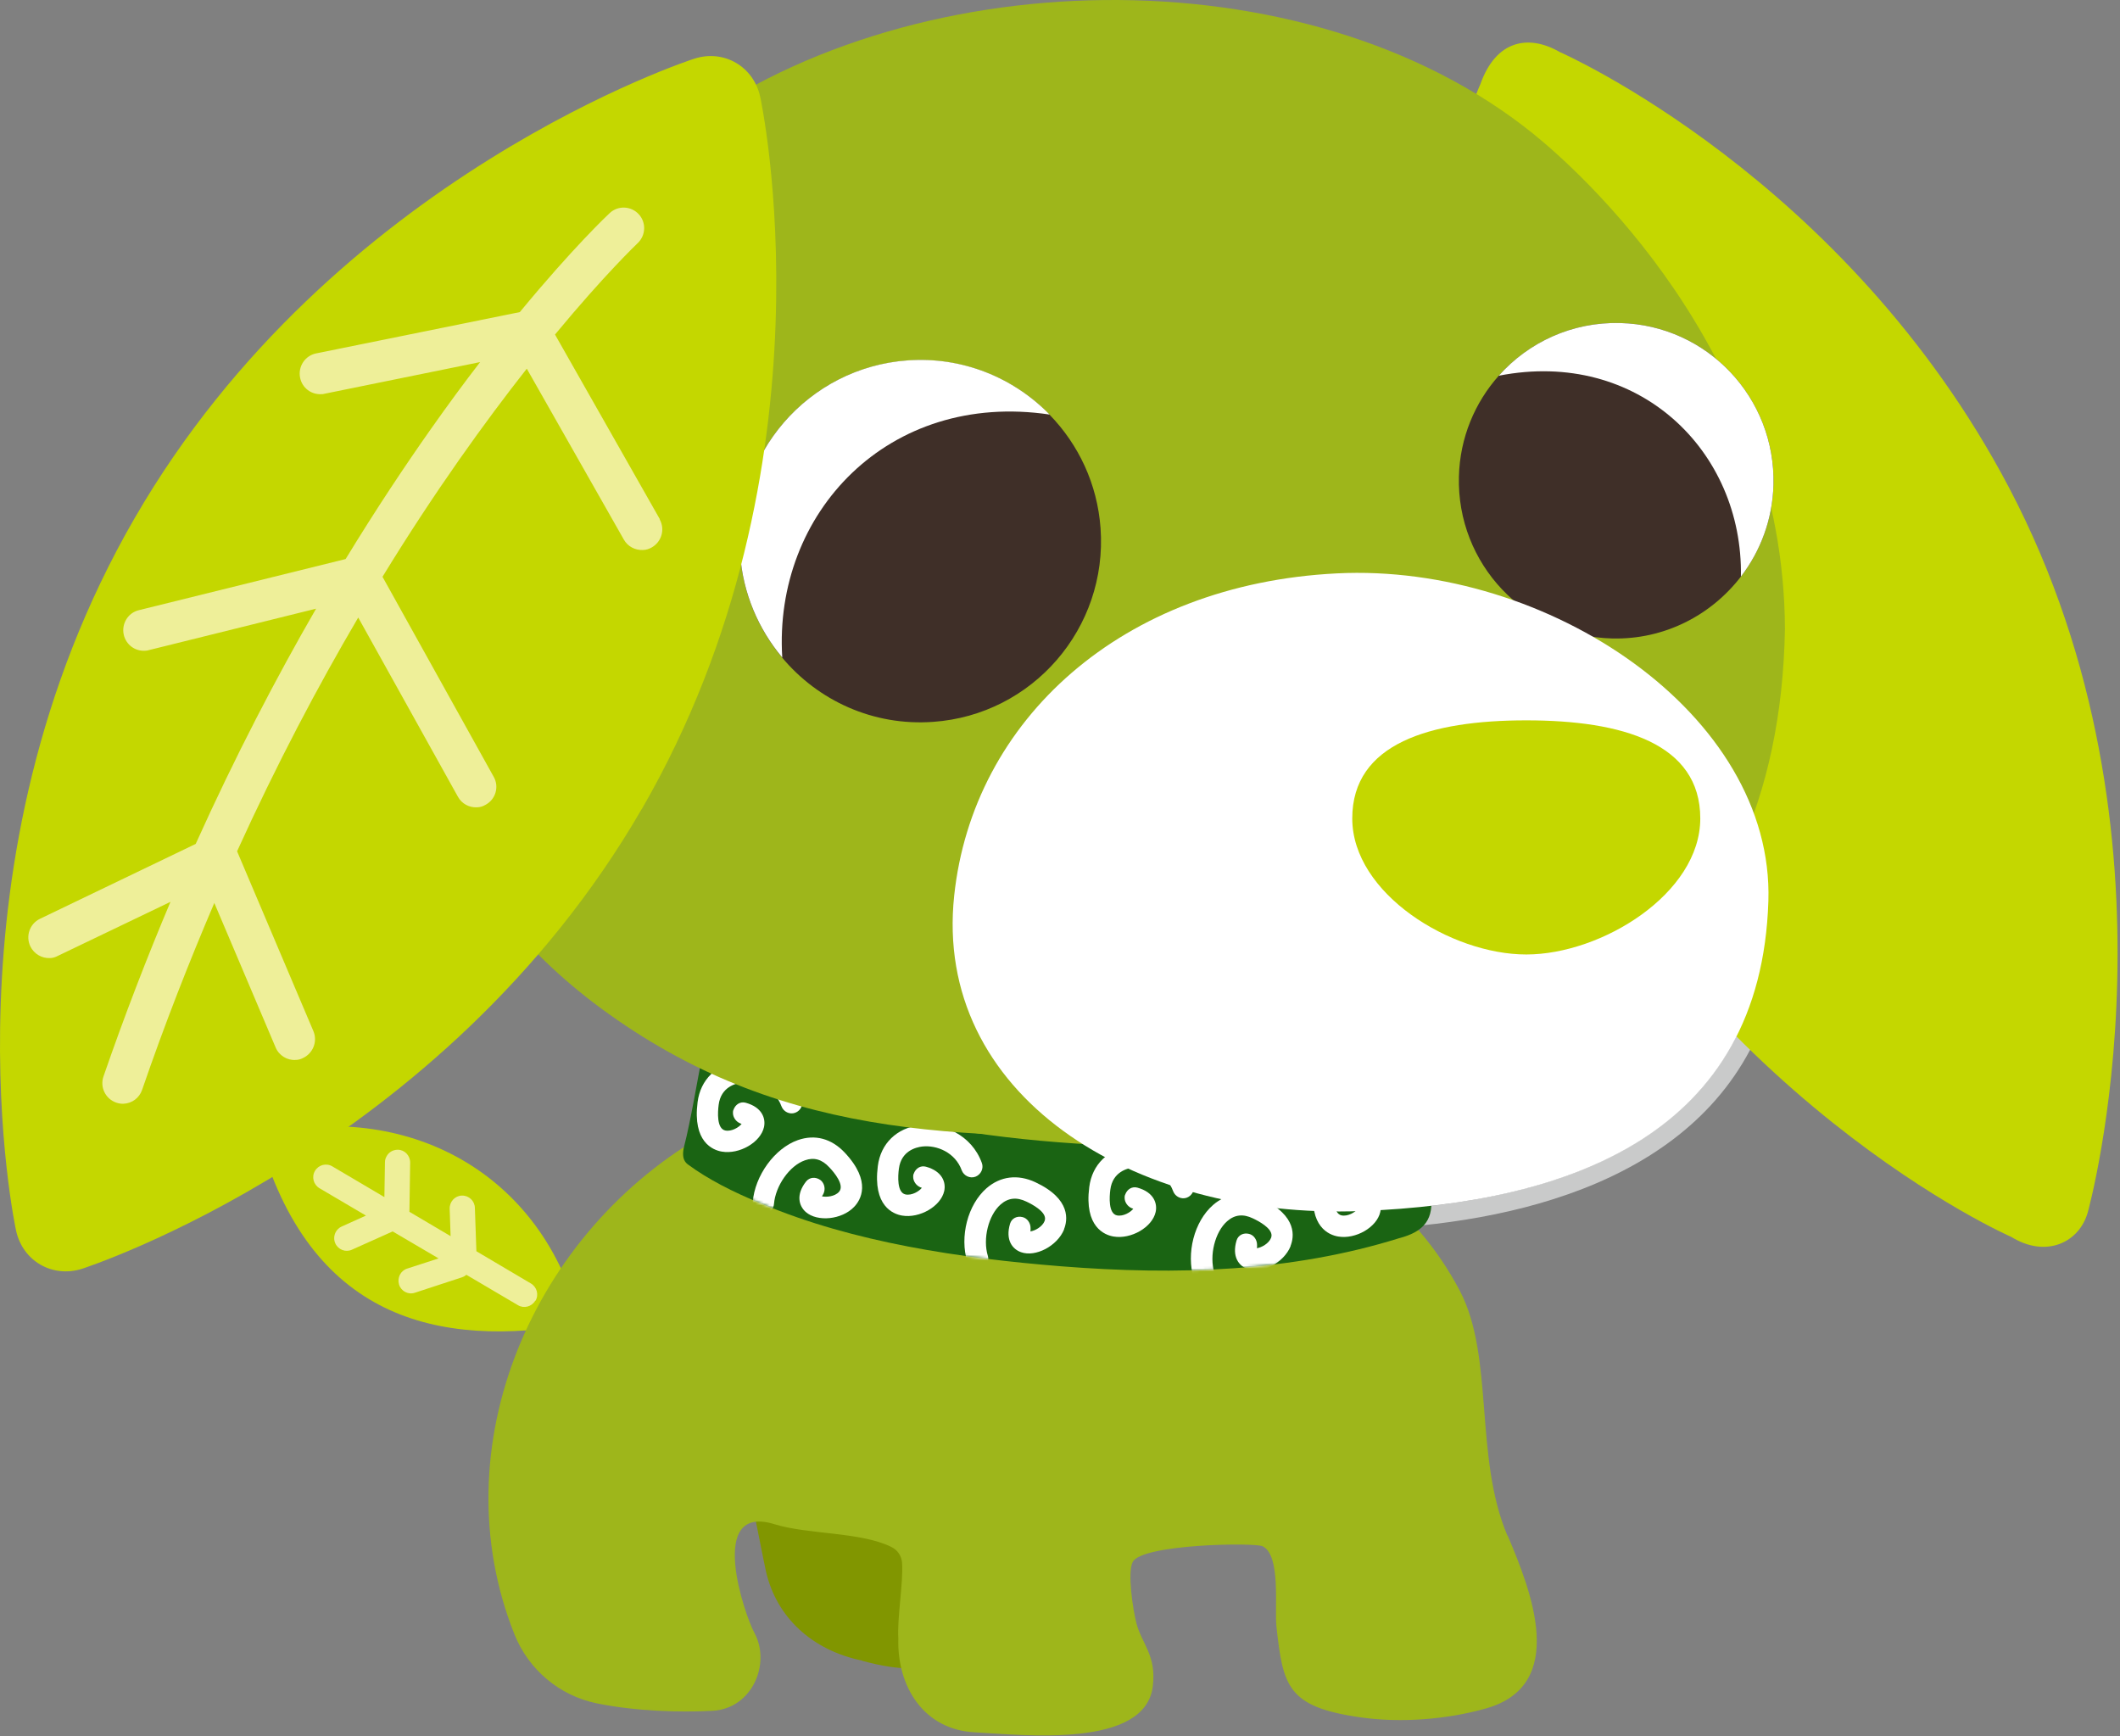
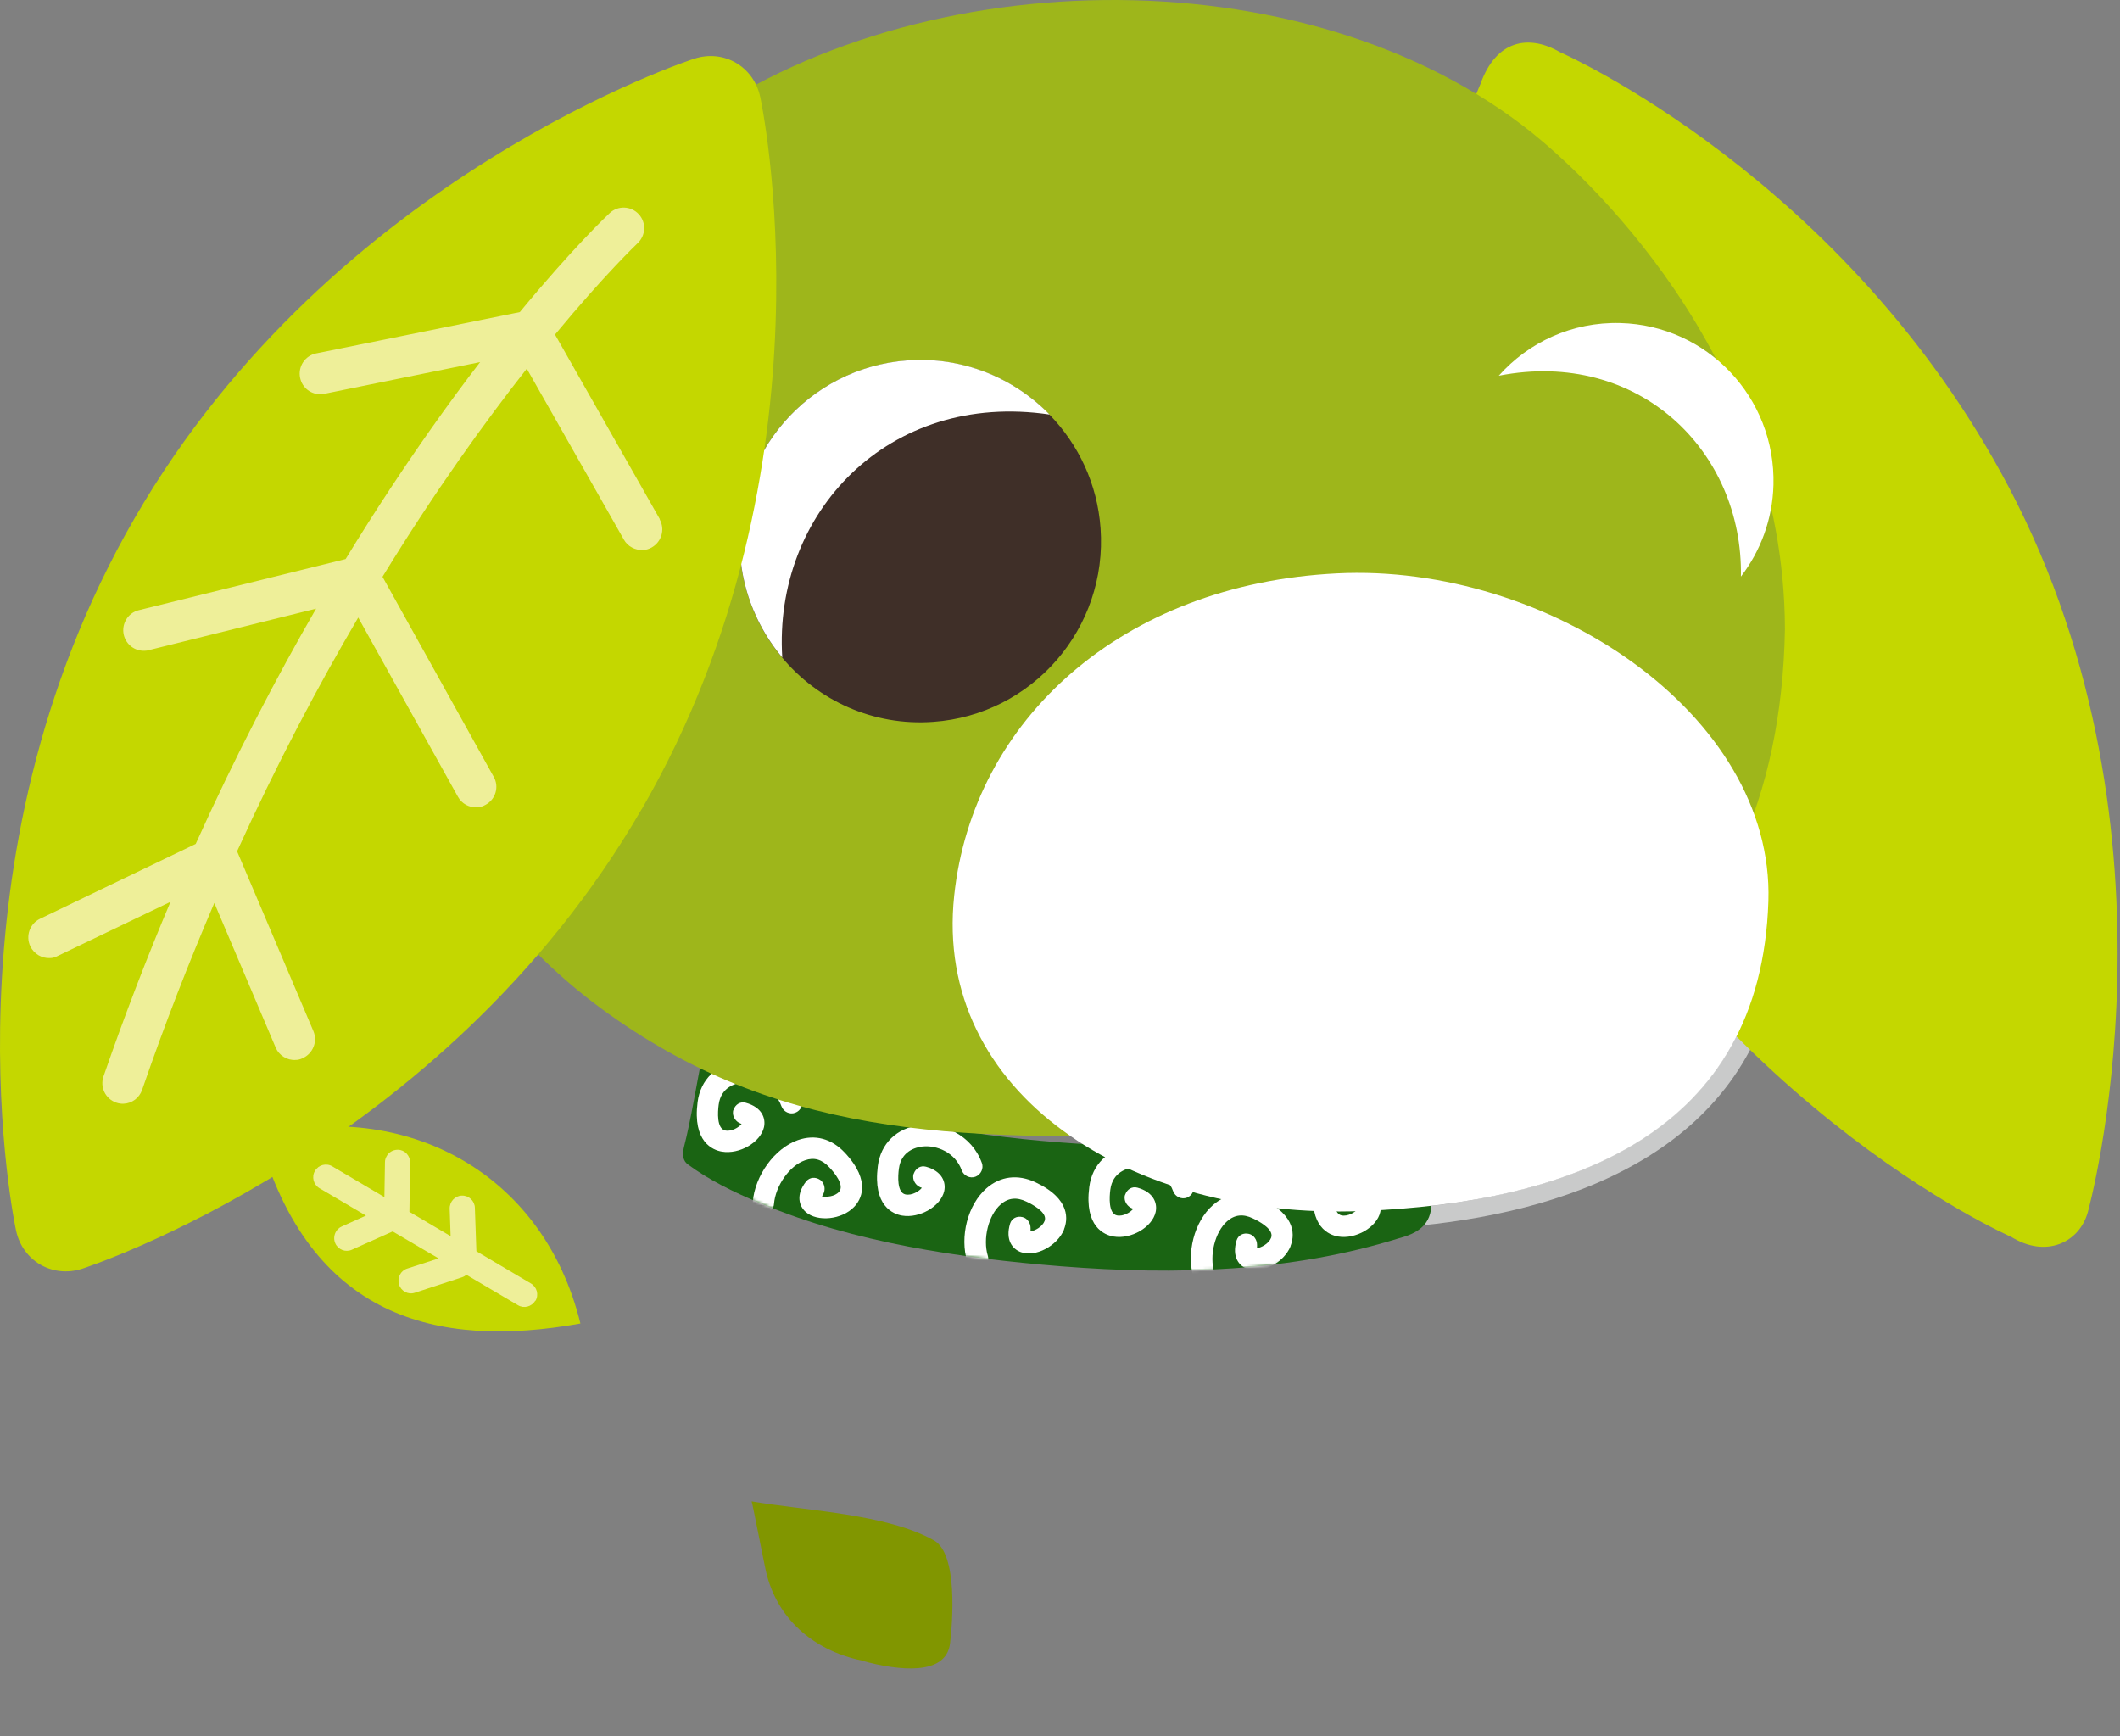
<svg xmlns="http://www.w3.org/2000/svg" width="773" height="633" viewBox="0 0 773 633" fill="none">
  <rect x="0" y="0" width="773" height="633" fill="#808080" stroke="none" />
  <path d="M642.804 372.548C620.236 430.395 552.261 446.422 496.495 448.21C494.642 448.279 493.133 446.834 493.065 445.046C492.996 443.189 494.437 441.676 496.22 441.607C510.145 441.056 524 439.75 537.719 437.342C564.882 432.527 592.456 423.242 613.103 404.188C623.392 394.765 631.486 383.003 636.63 370.072C638.276 366.082 644.313 368.421 642.735 372.548H642.804Z" fill="#C9CACA" />
  <path d="M211.632 482.535C158.884 492.027 112.652 480.265 94.269 413.889C148.389 400.82 198.119 427.577 211.632 482.535Z" fill="#C4D700" />
  <path d="M195.238 474.282C196.542 472.081 195.787 469.26 193.592 467.954L173.7 456.192C173.7 456.192 173.7 456.192 173.7 456.123L173.151 440.371C173.083 437.826 170.956 435.832 168.418 435.9C165.88 435.969 163.891 438.102 163.96 440.715L164.303 450.689L149.281 441.816L149.555 423.863C149.555 421.318 147.566 419.186 145.028 419.186C143.245 419.186 141.667 420.149 140.913 421.662C140.57 422.281 140.364 422.969 140.364 423.726C140.364 423.726 140.227 431.154 140.158 436.451L121.158 425.239C118.963 423.932 116.151 424.689 114.847 426.89C113.544 429.091 114.298 431.911 116.493 433.218L133.436 443.192C129.115 445.117 124.587 447.181 124.587 447.181C123.627 447.594 122.873 448.35 122.392 449.244C121.775 450.483 121.638 451.927 122.255 453.303C123.284 455.641 126.028 456.673 128.291 455.641L143.176 448.969L159.913 458.805L148.458 462.52C146.057 463.276 144.754 465.89 145.508 468.366C146.263 470.774 148.869 472.149 151.27 471.324L168.487 465.684C169.104 465.477 169.653 465.133 170.065 464.79L188.859 475.864C191.054 477.171 193.866 476.414 195.17 474.213L195.238 474.282Z" fill="#EEEF99" />
  <path d="M314.378 605.519C327.959 609.233 345.039 611.022 346.411 599.122C347.302 591.694 349.36 566.656 340.58 561.635C323.226 551.868 293.937 550.836 274.045 547.397C274.251 547.397 278.778 570.921 279.258 572.778C283.031 589.561 295.995 601.667 314.378 605.45V605.519Z" fill="#819600" />
-   <path d="M549.653 559.916C537.443 531.096 544.92 494.778 532.299 470.635C499.1 407.492 420.629 394.423 355.397 395.317C321.718 395.592 288.931 395.317 258.475 412.719C194.135 448.624 160.319 527.794 187.619 595.959C192.763 608.753 203.944 618.176 217.457 620.996C231.793 623.954 248.186 624.367 259.779 623.748C274.252 622.991 281.18 606.552 275.075 595.34C271.577 588.943 257.446 547.948 282.414 555.721C294.624 559.504 313.761 558.472 324.942 563.975C327.274 565.075 328.783 567.345 328.92 569.89C329.401 576.975 327.068 590.044 327.549 597.403C327.068 615.012 336.877 630.626 355.397 631.589C373.437 632.552 417.748 637.573 420.355 614.668C421.658 603.525 416.377 599.398 414.387 591.901C413.084 586.948 411.026 573.26 413.015 569.477C416.377 562.943 457.532 562.324 460.413 563.768C467.135 567.139 464.666 586.123 465.421 593.001C467.821 614.874 469.399 622.372 496.219 626.155C510.761 628.218 527.566 626.912 541.696 622.922C572.014 614.462 558.227 579.864 549.721 559.848L549.653 559.916Z" fill="#9EB61B" />
  <path d="M465.896 418.014C380.703 420.147 319.655 412.856 265.673 386.099C262.723 384.723 256.344 384.104 255.384 388.437C254.698 391.67 251.748 409.141 249.485 417.808C248.25 422.623 250.102 423.998 250.925 424.618C257.922 429.776 267.113 434.591 278.019 438.993C311.219 452.956 350.042 458.734 387.082 461.692C429.061 464.994 470.629 463.755 510.138 451.443C519.398 449.036 523.034 444.427 521.662 434.935C520.907 426.956 522.485 416.707 509.315 416.707C495.185 416.707 480.3 418.083 465.896 418.083V418.014Z" fill="#1A6413" />
  <mask id="mask0_14_127" style="mask-type:luminance" maskUnits="userSpaceOnUse" x="249" y="385" width="273" height="79">
    <path d="M465.898 418.013C380.705 420.146 319.657 412.855 265.675 386.098C262.725 384.722 256.346 384.103 255.386 388.436C254.7 391.669 251.75 409.14 249.487 417.807C248.252 422.622 250.104 423.998 250.927 424.617C257.924 429.775 267.115 434.59 278.021 438.992C311.22 452.955 350.044 458.733 387.084 461.691C429.063 464.993 470.631 463.754 510.14 451.442C519.4 449.035 523.036 444.426 521.664 434.934C520.909 426.955 522.487 416.706 509.317 416.706C495.187 416.706 480.302 418.082 465.898 418.082V418.013Z" fill="white" />
  </mask>
  <g mask="url(#mask0_14_127)">
    <path d="M427.758 434.314C425.426 427.848 418.704 425.028 413.354 425.647C411.09 425.923 405.671 427.229 404.848 433.764C404.505 436.309 404.094 442.431 407.249 443.118C409.581 443.6 412.256 441.949 413.217 440.711C412.942 440.573 412.668 440.505 412.668 440.505C411.159 439.886 410.061 438.304 410.061 436.722C410.061 436.309 410.061 435.965 410.267 435.552C410.953 433.626 412.737 432.457 414.726 433.007C420.693 434.658 422.065 438.716 421.379 441.88C420.145 447.452 412.394 451.923 406.014 450.822C402.722 450.272 395.314 447.314 397.166 432.801C398.195 424.547 404.094 418.838 412.531 417.875C420.899 416.912 431.394 421.383 435.098 431.632C435.852 433.626 434.755 435.896 432.766 436.653C430.777 437.409 428.513 436.309 427.758 434.314Z" fill="white" />
    <path d="M509.659 434.314C507.327 427.848 500.605 425.028 495.254 425.647C492.991 425.923 487.572 427.229 486.749 433.764C486.406 436.309 485.994 442.431 489.15 443.118C491.482 443.6 494.157 441.949 495.117 440.711C494.843 440.573 494.568 440.505 494.568 440.505C493.059 439.886 491.962 438.304 491.962 436.722C491.962 436.309 491.962 435.965 492.168 435.552C492.854 433.626 494.637 432.457 496.626 433.007C502.594 434.658 503.966 438.716 503.28 441.88C502.045 447.452 494.294 451.923 487.915 450.822C484.622 450.272 477.214 447.314 479.066 432.801C480.095 424.547 485.994 418.838 494.431 417.875C502.8 416.912 513.294 421.383 516.998 431.632C517.753 433.626 516.655 435.896 514.666 436.653C512.677 437.409 510.413 436.309 509.659 434.314Z" fill="white" />
    <path d="M470.561 454.398C468.092 460.382 460.203 464.578 454.853 462.652C451.766 461.552 449.091 458.25 450.875 452.266C451.492 450.271 453.413 449.377 455.402 449.859C457.185 450.271 458.351 452.06 458.351 453.848C458.351 454.054 458.351 454.261 458.351 454.467C458.351 454.467 458.351 454.811 458.283 455.086C459.86 454.88 462.673 453.435 463.496 451.234C463.564 450.959 463.633 450.684 463.633 450.409C463.633 447.726 459.037 445.25 456.842 444.218C453.275 442.499 450.189 442.843 447.445 445.25C442.986 449.171 440.86 457.769 442.781 464.028C443.398 466.091 442.232 468.293 440.174 468.912C438.116 469.531 435.921 468.361 435.304 466.298C432.423 456.943 435.441 445.319 442.301 439.335C447.376 434.933 453.687 434.176 460.066 437.134C473.305 443.324 471.796 451.165 470.561 454.261V454.398Z" fill="white" />
    <path d="M307.995 420.215C303.194 415.125 297.157 413.474 290.915 415.675C282.478 418.633 275.208 428.606 274.453 438.373C274.453 438.992 274.522 439.612 274.796 440.162L279.117 442.432C280.764 442.088 282.067 440.781 282.204 438.992C282.753 432.32 287.897 424.961 293.522 423.035C296.814 421.865 299.695 422.691 302.37 425.58C304.154 427.437 308.064 432.114 305.937 434.522C304.36 436.31 301.204 436.516 299.695 436.172C299.833 435.897 300.038 435.622 300.038 435.622C300.45 434.934 300.656 434.178 300.656 433.421C300.656 432.183 300.107 430.945 299.078 430.188C297.363 429.019 295.237 429.156 293.934 430.738C290.092 435.622 291.327 439.68 293.796 441.881C298.049 445.596 306.966 444.702 311.425 440.024C313.757 437.617 318.01 430.876 307.995 420.215Z" fill="white" />
    <path d="M387.977 448.277C385.508 454.261 377.619 458.457 372.269 456.531C369.182 455.43 366.507 452.129 368.291 446.144C368.908 444.15 370.829 443.255 372.818 443.737C374.601 444.15 375.767 445.938 375.767 447.726C375.767 447.933 375.767 448.139 375.767 448.345C375.767 448.345 375.767 448.689 375.699 448.964C377.276 448.758 380.089 447.314 380.912 445.113C380.98 444.837 381.049 444.562 381.049 444.287C381.049 441.605 376.453 439.128 374.258 438.097C370.691 436.377 367.605 436.721 364.861 439.128C360.403 443.049 358.276 451.647 360.197 457.906C360.814 459.97 359.648 462.171 357.59 462.79C355.532 463.409 353.337 462.24 352.72 460.176C349.839 450.822 352.857 439.197 359.717 433.213C364.792 428.811 371.103 428.054 377.482 431.012C390.721 437.203 389.212 445.044 387.977 448.139V448.277Z" fill="white" />
    <path d="M289.955 405.7C287.966 406.457 285.702 405.356 284.948 403.361C282.616 396.896 275.894 394.076 270.543 394.695C268.28 394.97 262.861 396.277 262.038 402.811C261.695 405.425 261.283 411.478 264.439 412.166C266.771 412.647 269.446 410.996 270.406 409.758C270.132 409.69 269.857 409.552 269.857 409.552C268.348 408.933 267.251 407.351 267.251 405.769C267.251 405.356 267.251 405.012 267.457 404.6C268.143 402.674 269.926 401.504 271.915 402.055C277.883 403.705 279.255 407.764 278.569 410.928C277.334 416.499 269.583 420.97 263.204 419.87C259.911 419.319 252.503 416.362 254.355 401.848C255.384 393.594 261.283 387.885 269.72 386.922C278.089 385.959 288.583 390.43 292.287 400.679C293.042 402.674 292.013 404.943 289.955 405.7Z" fill="white" />
    <path d="M350.663 426.679C348.331 420.213 341.608 417.393 336.258 418.012C333.995 418.287 328.576 419.594 327.753 426.129C327.41 428.674 326.998 434.795 330.153 435.483C332.486 435.965 335.161 434.314 336.121 433.076C335.847 432.938 335.572 432.869 335.572 432.869C334.063 432.25 332.966 430.668 332.966 429.086C332.966 428.674 332.966 428.33 333.172 427.917C333.857 425.991 335.641 424.822 337.63 425.372C343.598 427.023 344.97 431.081 344.284 434.245C343.049 439.817 335.298 444.287 328.919 443.187C325.626 442.637 318.218 439.679 320.07 425.166C321.099 416.912 326.998 411.203 335.435 410.24C343.803 409.277 354.298 413.748 358.002 423.996C358.757 425.991 357.659 428.261 355.67 429.017C353.681 429.774 351.417 428.674 350.663 426.679Z" fill="white" />
  </g>
  <path d="M554.18 266.555C619.207 401.164 733.345 450.963 733.345 450.963C746.035 458.805 758.176 453.027 761.263 441.953C761.263 441.953 799.469 305.073 732.522 177.755C673.052 64.675 568.791 19.003 568.791 19.003C557.336 12.399 545.469 14.6 539.776 30.696C539.776 30.696 491.143 136.003 554.249 266.555H554.18Z" fill="#C4D700" />
  <path d="M245.99 49.954C329.262 -14.565 475.846 -18.279 558.98 48.716C574.62 61.304 650.415 127.749 650.827 229.273C648.7 354.391 560.352 409.761 442.578 413.269C354.299 415.883 287.626 416.502 222.12 369.798C99.201 282.305 143.993 123.828 245.99 49.954Z" fill="#9EB61B" />
-   <path d="M634.774 210.22C641.908 200.935 646.298 189.379 646.641 176.792C647.464 145.014 622.496 118.601 590.806 117.775C573.246 117.294 557.401 124.791 546.495 136.966C537.784 146.733 532.296 159.596 531.953 173.765C531.13 205.543 556.098 231.956 587.788 232.781C606.857 233.263 623.937 224.321 634.774 210.22Z" fill="#3F2F28" />
  <path d="M546.498 136.966C557.336 124.791 573.249 117.294 590.809 117.775C622.499 118.601 647.467 145.014 646.644 176.792C646.301 189.379 641.911 200.935 634.777 210.22C635.6 164.411 597.394 127.061 546.567 136.966H546.498Z" fill="white" />
  <path d="M285.23 239.797C276.587 229.479 270.894 216.479 269.865 202.035C267.259 165.648 294.627 134.008 330.913 131.463C351.011 130.018 369.668 137.791 382.701 151.203C393.195 162.002 400.123 176.378 401.289 192.611C403.896 228.998 376.527 260.638 340.242 263.183C318.36 264.765 298.263 255.411 285.161 239.728L285.23 239.797Z" fill="#3F2F28" />
  <path d="M382.7 151.135C369.599 137.722 351.01 129.95 330.913 131.394C294.627 134.008 267.327 165.58 269.865 201.966C270.894 216.411 276.587 229.411 285.23 239.728C281.937 187.178 323.847 142.4 382.7 151.135Z" fill="white" />
  <path d="M233.99 294.961C161.487 420.284 29.925 462.586 29.925 462.586C19.088 466.026 8.25 459.766 5.849 448.623C5.849 448.623 -23.44 314.289 49.063 188.965C121.497 63.642 253.127 21.408 253.127 21.408C263.965 17.9 274.803 24.229 277.203 35.371C277.203 35.371 306.493 169.706 233.99 295.03V294.961Z" fill="#C4D700" />
  <path d="M240.642 189.379L202.367 121.972C220.407 100.167 232.136 89.024 232.479 88.68C235.497 85.86 235.703 81.114 232.891 78.088C230.078 75.061 225.346 74.855 222.327 77.675C221.573 78.363 208.883 90.331 189.54 113.786L115.254 128.85C111.207 129.675 108.6 133.665 109.423 137.723C110.178 141.437 113.47 143.913 117.174 143.707C117.517 143.707 117.929 143.707 118.272 143.57L175.067 132.014C169.374 139.374 163.406 147.49 157.095 156.432C147.698 169.776 137.135 185.596 126.023 203.824L50.639 222.464C46.592 223.427 44.191 227.554 45.152 231.544C46.043 235.121 49.267 237.459 52.834 237.253C53.314 237.253 53.794 237.184 54.206 237.046L115.254 221.914C100.918 246.745 85.896 275.428 71.354 307.687L14.559 334.994C10.855 336.783 9.277 341.254 11.061 345.037C12.433 347.857 15.314 349.439 18.195 349.301C19.155 349.301 20.115 349.026 21.007 348.545L62.163 328.804C53.726 348.751 45.495 370.005 37.743 392.429C36.372 396.349 38.429 400.614 42.339 401.99C43.3 402.333 44.26 402.471 45.152 402.402C48.101 402.265 50.776 400.339 51.805 397.381C60.105 373.238 69.022 350.539 78.145 329.216L100.506 381.905C101.741 384.862 104.759 386.651 107.777 386.444C108.6 386.444 109.492 386.238 110.315 385.825C114.088 384.175 115.871 379.772 114.293 375.989L86.445 310.37C100.918 278.523 115.94 250.115 130.619 225.147L166.973 290.491C168.413 293.105 171.157 294.481 173.901 294.343C174.998 294.343 176.096 293.999 177.125 293.38C180.76 291.385 182.063 286.777 180.006 283.2L139.467 210.29C158.673 178.924 176.919 153.681 192.078 134.421L227.472 196.739C228.912 199.284 231.656 200.66 234.4 200.522C235.497 200.522 236.663 200.178 237.692 199.559C241.259 197.496 242.562 192.956 240.505 189.311L240.642 189.379Z" fill="#EEEF99" />
  <path d="M644.791 328.528C642.116 412.925 573.385 438.582 496.287 441.539C412.055 444.772 340.238 398.618 347.92 326.533C354.711 262.564 408.968 212.971 487.438 209.051C564.331 205.199 646.917 260.432 644.791 328.528Z" fill="white" />
-   <path d="M619.962 298.401C619.962 325.777 584.019 347.994 556.513 347.994C529.007 347.994 493.064 325.777 493.064 298.401C493.064 271.025 521.462 262.633 556.513 262.633C591.564 262.633 619.962 271.025 619.962 298.401Z" fill="#C4D700" />
</svg>